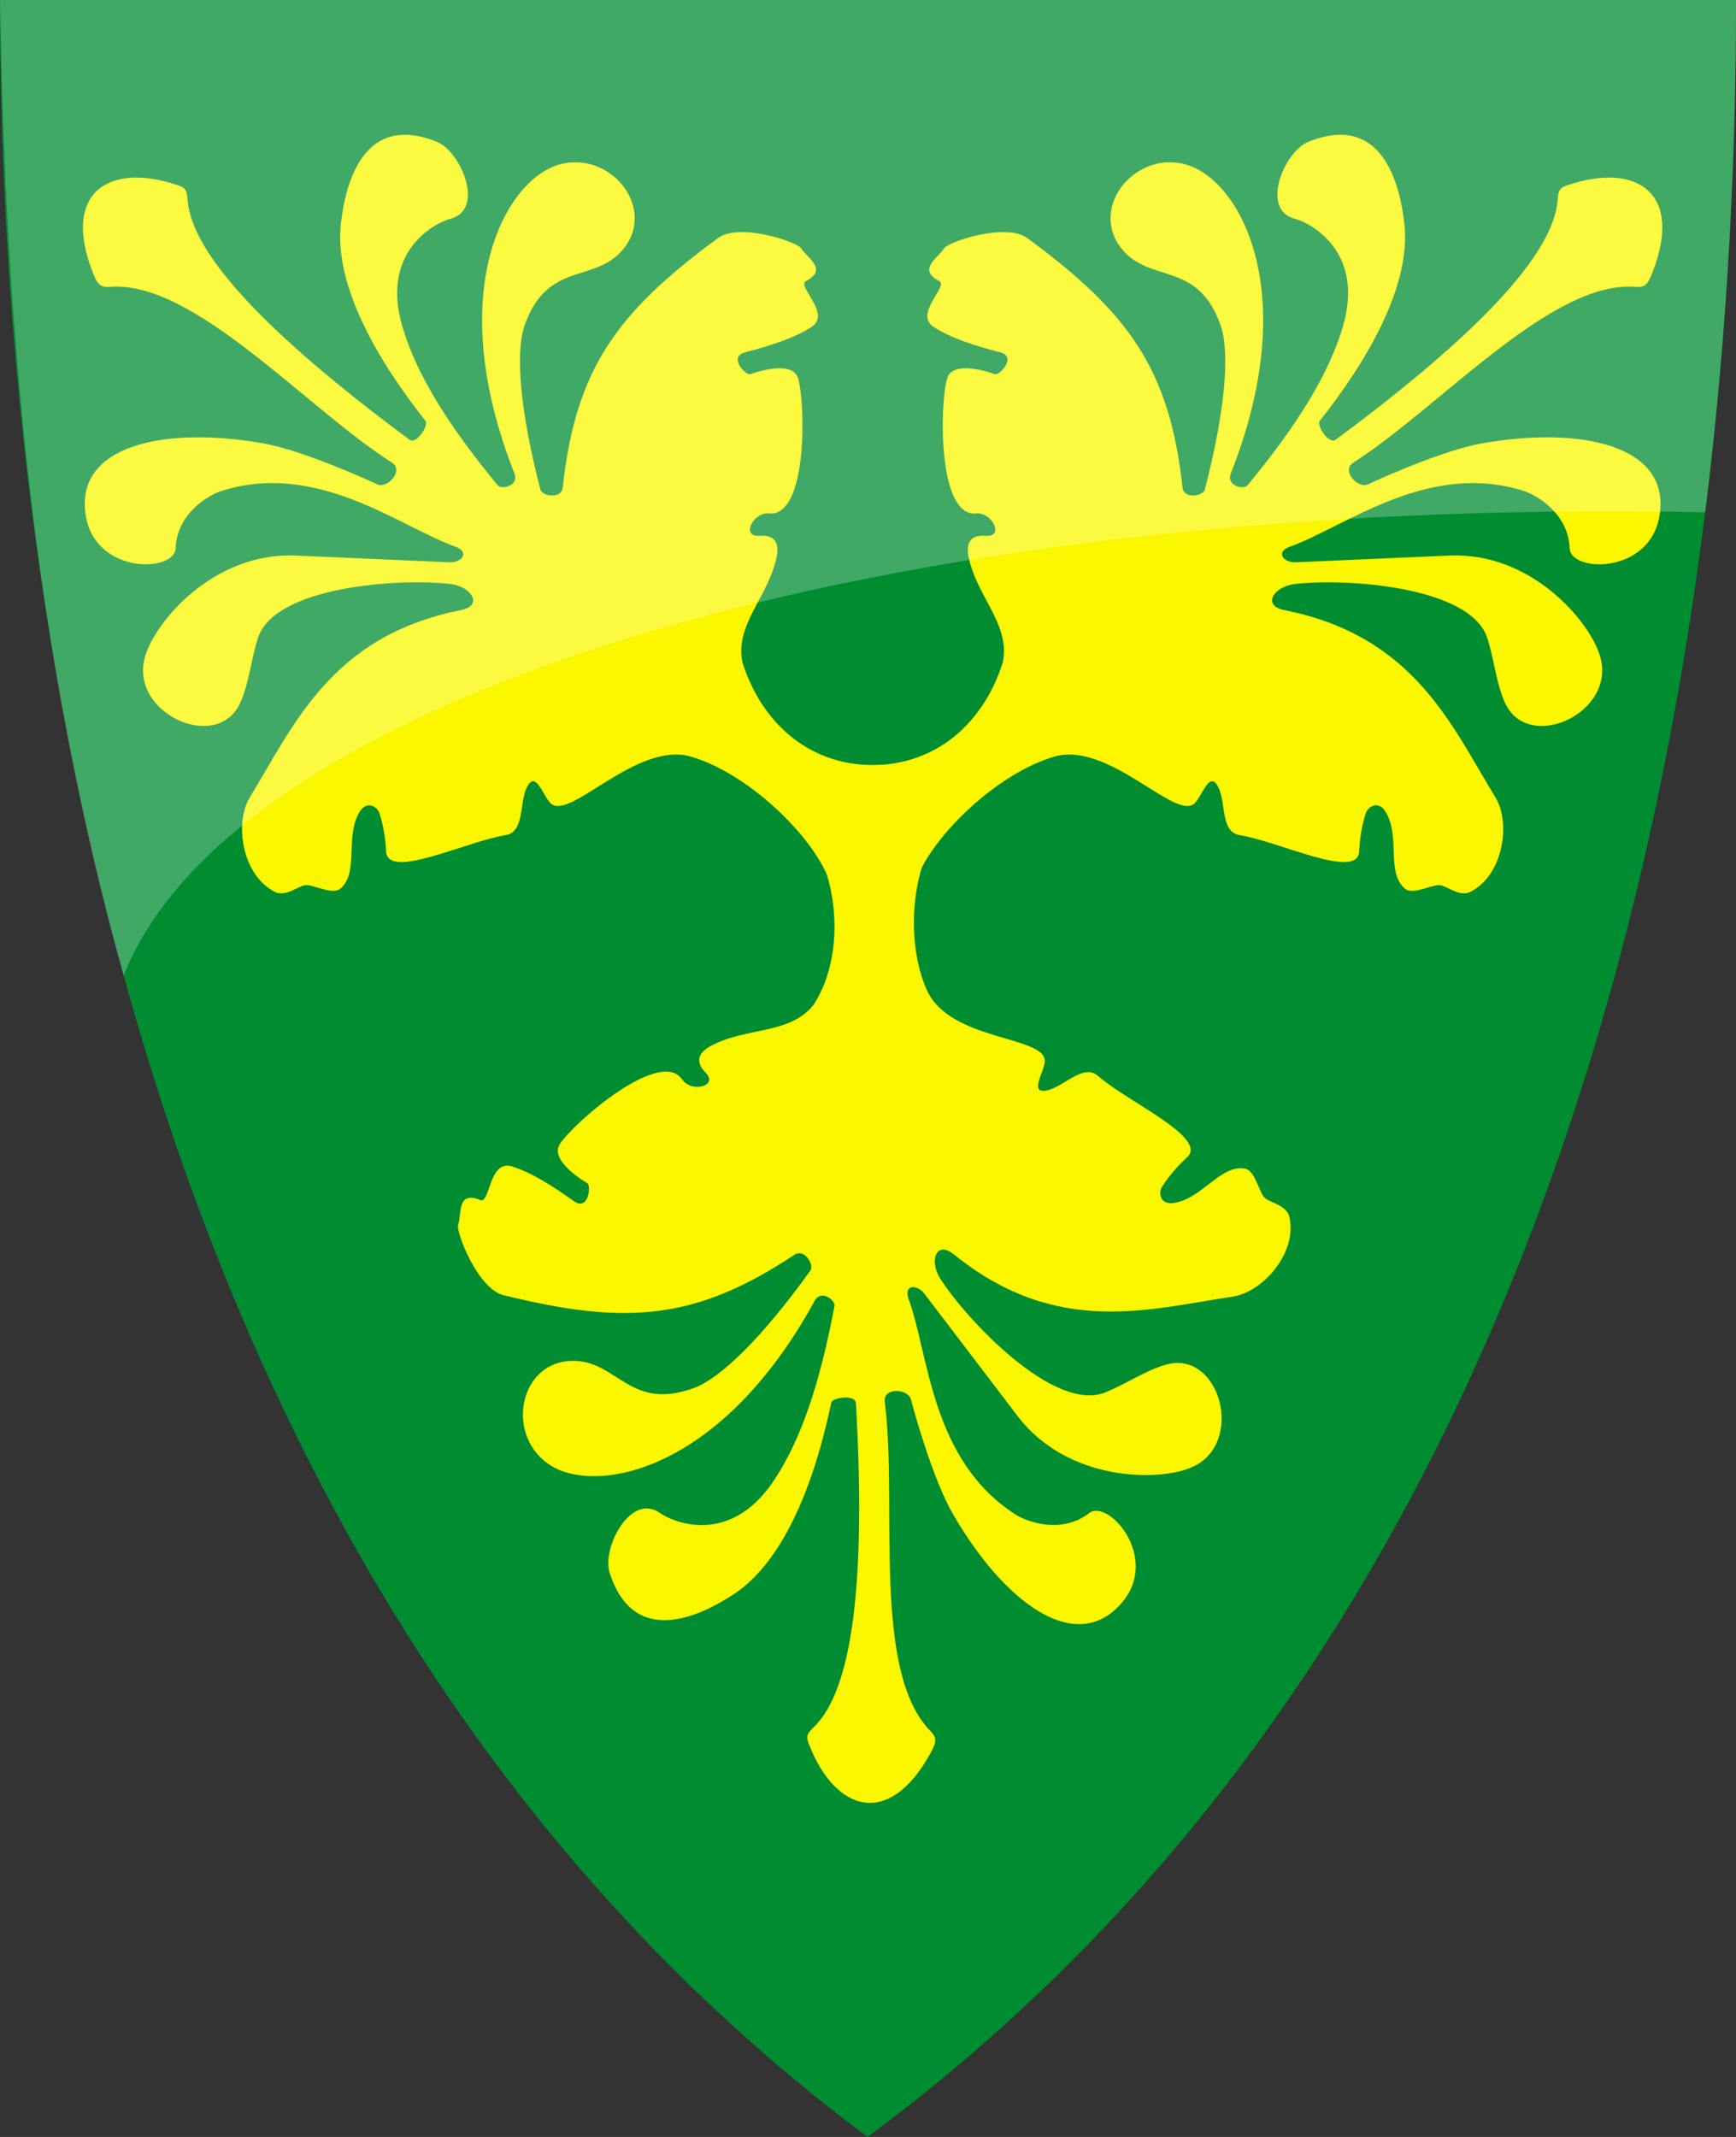
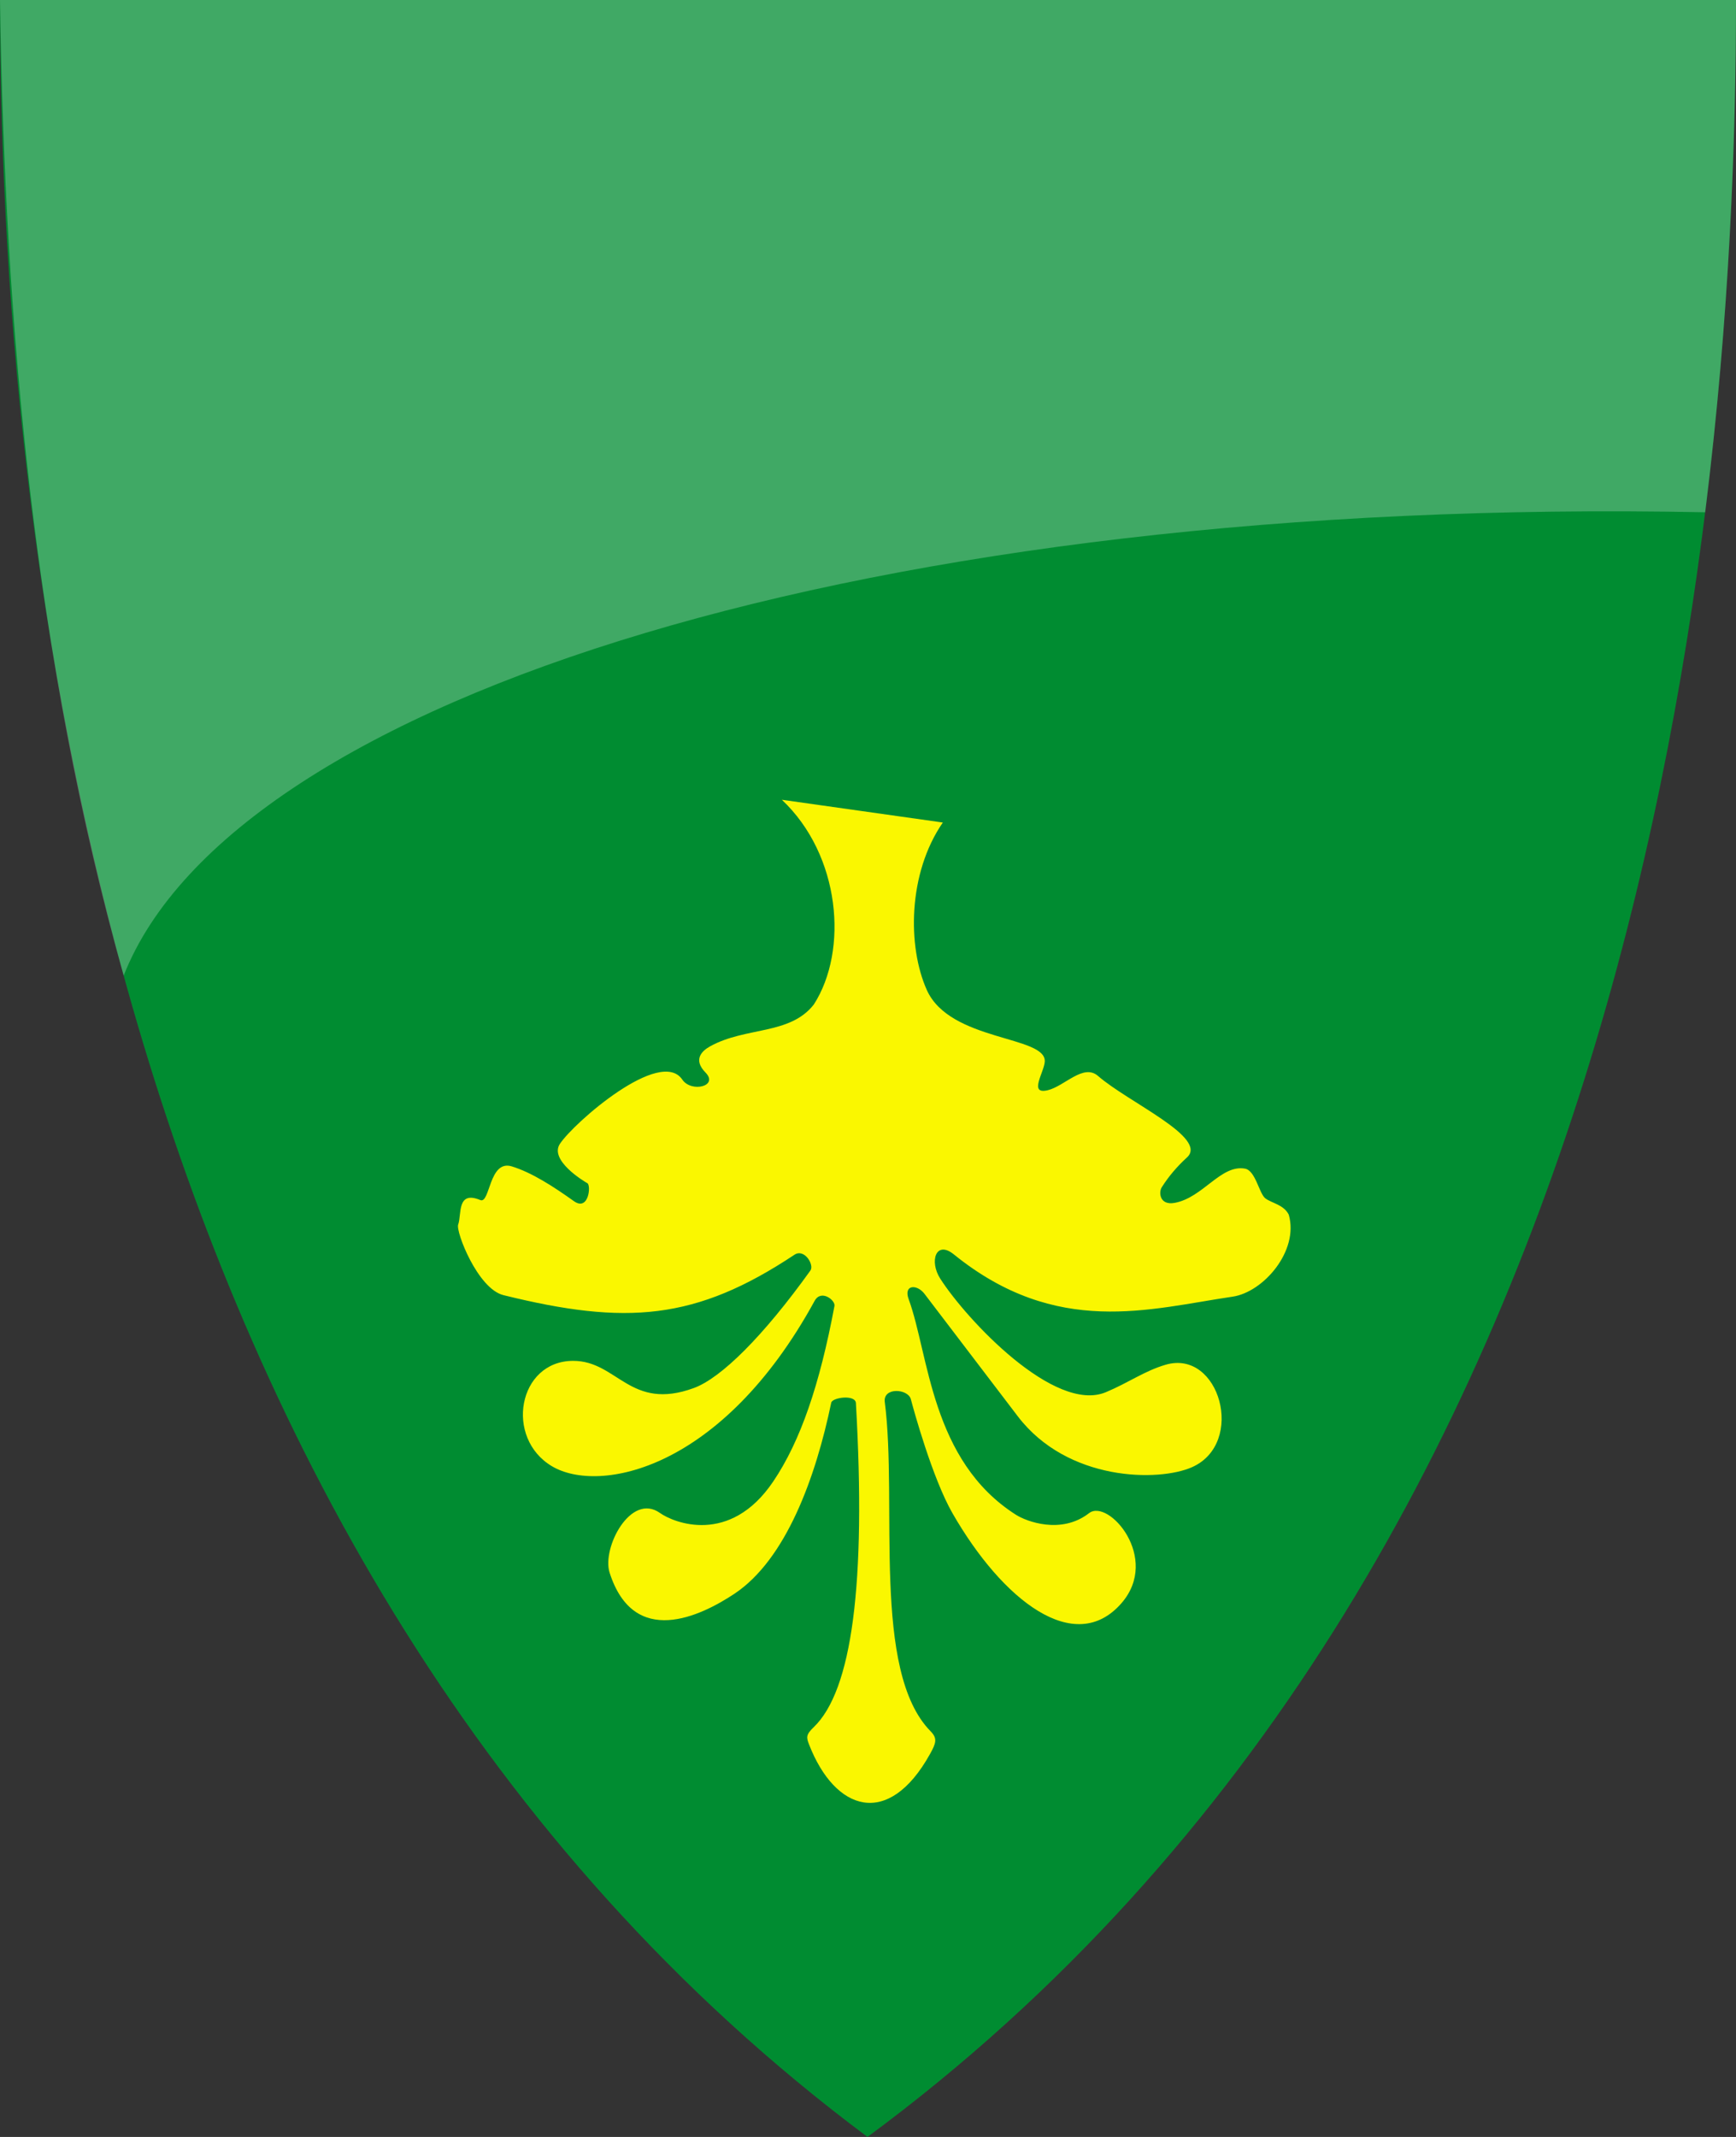
<svg xmlns="http://www.w3.org/2000/svg" xmlns:xlink="http://www.w3.org/1999/xlink" version="1.1" width="390" height="480" id="svg4228">
  <rect width="100%" height="100%" fill="#333333" stroke="none" />
  <defs id="defs4232" />
  <path d="M 0,0 C 130,0 260,0 390,0 389.99,114.998 370.786,350.147 194.888,479.998 20.791,350.089 0.081,115.022 0,0 z" id="path4240-0" style="color:#000000;fill:#008c31;fill-opacity:1;fill-rule:nonzero;stroke:none;marker:none;visibility:visible;display:inline;overflow:visible;enable-background:accumulate" />
-   <path d="m 200.778,171.595 -2.429,16.857 -11.346,13.143 c 0.078,-9.196 -16.854,-27.273 -31.751,-31.634 -12.216,-3.576 -27.23,14.493 -31.518,10.506 -1.765,-1.641 -3.374,-7.636 -5.37,-3.619 -1.744,3.512 -0.465,10.045 -4.786,10.739 -8.935,1.436 -26.553,10.209 -26.848,3.619 -0.132,-2.952 -0.611,-5.839 -1.518,-8.638 -0.411,-1.271 -2.845,-3.029 -4.553,0 -3.17,5.624 0.01,13.505 -4.202,17.043 -1.85,1.554 -6.322,-1.146 -8.054,-0.759 -1.732,0.387 -3.74,2.276 -6.187,1.693 -7.752,-3.424 -9.717,-15.52 -6.07,-21.479 9.851,-16.098 18.193,-36.236 47.393,-42.023 5.093,-1.009 2.387,-5.258 -2.218,-5.837 -10.903,-1.37 -39.76,0.319 -43.424,12.257 -1.64,5.344 -1.882,9.701 -3.852,14.241 -5.04,11.619 -25.085,2.578 -21.479,-10.156 2.229,-7.871 15.424,-23.558 33.852,-22.763 l 34.553,1.518 c 2.798,0.123 4.646,-2.322 1.342,-3.502 -12.507,-4.468 -31.045,-19.401 -52.646,-12.49 -2.556,0.818 -9.927,4.878 -10.214,12.84 -0.198,5.476 -18.049,5.939 -20.195,-7.354 -2.55,-15.798 17.651,-20.113 39.805,-16.226 8.959,1.572 23.454,8.176 25.681,9.222 2.227,1.046 6.155,-3.065 3.268,-4.903 C 68.717,91.604 43.55,62.882 24.63,64.436 c -2.232,0.183 -2.819,-0.707 -3.852,-3.385 -6.92,-17.943 3.791,-24.602 19.027,-19.494 1.62,0.543 2.17,0.846 2.335,3.268 0.809,11.915 17.142,29.675 49.844,53.93 1.6,1.187 4.375,-3.249 3.619,-4.202 C 84.953,81.125 75.042,64.193 76.576,50.311 c 0.996,-9.015 5.016,-25.175 21.595,-18.444 5.41,2.196 10.848,15.23 3.035,17.276 -3.642,0.954 -15.683,7.363 -10.856,24.047 3.061,10.578 10.07,22.022 21.479,35.837 0.832,1.007 4.847,0.134 3.735,-2.685 -15.921,-40.39 -2.343,-64.975 9.222,-69.105 11.738,-4.192 23.089,9.261 15.175,18.794 -6.368,7.67 -16.905,2.522 -22.062,16.926 -2.208,6.167 -1.047,19.456 3.502,37.004 0.398,1.535 4.731,2.183 5.019,-0.467 2.884,-26.456 11.99,-39.219 34.903,-56.031 4.797,-3.52 17.833,0.889 18.677,2.335 1.215,2.081 6.166,4.668 1.051,7.354 -2.121,1.114 5.782,7.331 1.284,10.272 -3.932,2.572 -9.493,4.292 -14.942,5.72 -3.936,1.031 0.238,5.267 1.167,4.903 0.929,-0.364 9.485,-3.281 10.739,0.934 1.649,5.543 2.205,31.231 -6.537,30.35 -3.558,-0.359 -6.433,5.369 -2.101,5.019 4.013,-0.324 4.258,2.426 3.852,4.553 -1.719,9.012 -9.555,15.359 -7.704,23.93 4.333,13.766 15.956,24.938 33.969,22.763 z" id="path3774" style="fill:#faf700;fill-opacity:1;stroke:none" />
  <use transform="matrix(-1,0,0,1,392.077,9.2742706e-8)" id="use3762" x="0" y="0" width="390" height="480" xlink:href="#path3774" />
  <path d="m 211.814,184.749 c -7.901,11.45 -7.951,27.915 -3.604,37.618 5.205,11.616 26.818,10.232 26.501,16.079 -0.13,2.406 -3.704,7.481 0.659,6.442 3.814,-0.909 8.013,-6.075 11.313,-3.201 6.825,5.944 24.845,13.857 19.973,18.304 -2.182,1.992 -4.093,4.209 -5.663,6.697 -0.712,1.13 -0.504,4.125 2.915,3.497 6.349,-1.167 10.366,-8.656 15.781,-7.686 2.379,0.426 3.169,5.59 4.575,6.672 1.407,1.082 4.143,1.415 5.262,3.668 2.335,8.146 -5.697,17.401 -12.61,18.417 -18.673,2.743 -39.482,9.232 -62.626,-9.489 -4.037,-3.265 -5.567,1.534 -3.063,5.441 5.93,9.252 25.707,30.334 37.222,25.503 5.155,-2.162 8.656,-4.766 13.405,-6.161 12.152,-3.569 18.044,17.616 5.954,23 -7.473,3.328 -27.972,3.24 -39.161,-11.423 l -20.961,-27.51 c -1.697,-2.228 -4.758,-2.081 -3.549,1.212 4.577,12.467 4.979,36.269 24.12,48.434 2.265,1.44 10.104,4.5 16.403,-0.378 4.332,-3.355 16.12,10.059 7.284,20.22 -10.501,12.076 -26.752,-0.677 -37.953,-20.182 -4.529,-7.887 -8.74,-23.25 -9.363,-25.63 -0.623,-2.38 -6.296,-2.764 -5.859,0.629 2.922,22.691 -3.023,60.413 10.287,73.95 1.57,1.597 1.262,2.618 -0.133,5.126 -9.35,16.806 -21.324,12.843 -27.157,-2.13 -0.62,-1.592 -0.74,-2.209 1.015,-3.886 8.633,-8.252 11.815,-32.17 9.502,-72.819 -0.113,-1.989 -5.297,-1.28 -5.545,-0.088 -3.493,16.779 -10.151,35.233 -21.795,42.945 -7.561,5.008 -22.548,12.269 -27.995,-4.775 -1.777,-5.561 4.751,-18.085 11.326,-13.395 3.065,2.187 15.698,7.331 25.421,-7.061 6.165,-9.125 10.465,-21.837 13.77,-39.446 0.241,-1.284 -3.001,-3.809 -4.454,-1.15 -20.826,38.094 -48.404,43.409 -58.982,37.171 -10.736,-6.331 -7.673,-23.664 4.717,-23.691 9.969,-0.021 12.763,11.368 27.128,6.106 6.15,-2.253 15.613,-11.655 26.178,-26.386 0.924,-1.288 -1.353,-5.031 -3.573,-3.556 -22.166,14.727 -37.8,15.906 -65.386,9.074 -5.776,-1.43 -10.737,-14.266 -10.167,-15.84 0.82,-2.266 -0.363,-7.726 4.976,-5.516 2.214,0.916 1.927,-9.136 7.067,-7.564 4.493,1.373 9.376,4.543 13.962,7.813 3.313,2.362 3.893,-3.556 3.018,-4.036 -0.875,-0.481 -8.594,-5.184 -6.16,-8.846 3.201,-4.816 22.576,-21.694 27.497,-14.415 2.003,2.962 8.244,1.503 5.201,-1.601 -2.819,-2.875 -0.863,-4.824 1.03,-5.874 8.023,-4.451 17.916,-2.497 23.313,-9.407 7.798,-12.143 6.022,-33.542 -7.184,-45.984 l 36.167,5.112 z" id="path3774-8-2" style="fill:#faf700;fill-opacity:1;stroke:none" />
  <path d="m 0,0 c 130,0 260,0 390,0 -0.003,31.068 -1.406,70.905 -6.922,115.067 C 196.9,111.325 52.401,156.495 27.785,219.14 7.711,147.877 1.149,73.779 0,0 z" id="path4240-0-3" style="opacity:0.25;fill:#ffffff;fill-opacity:1;stroke:none" />
</svg>